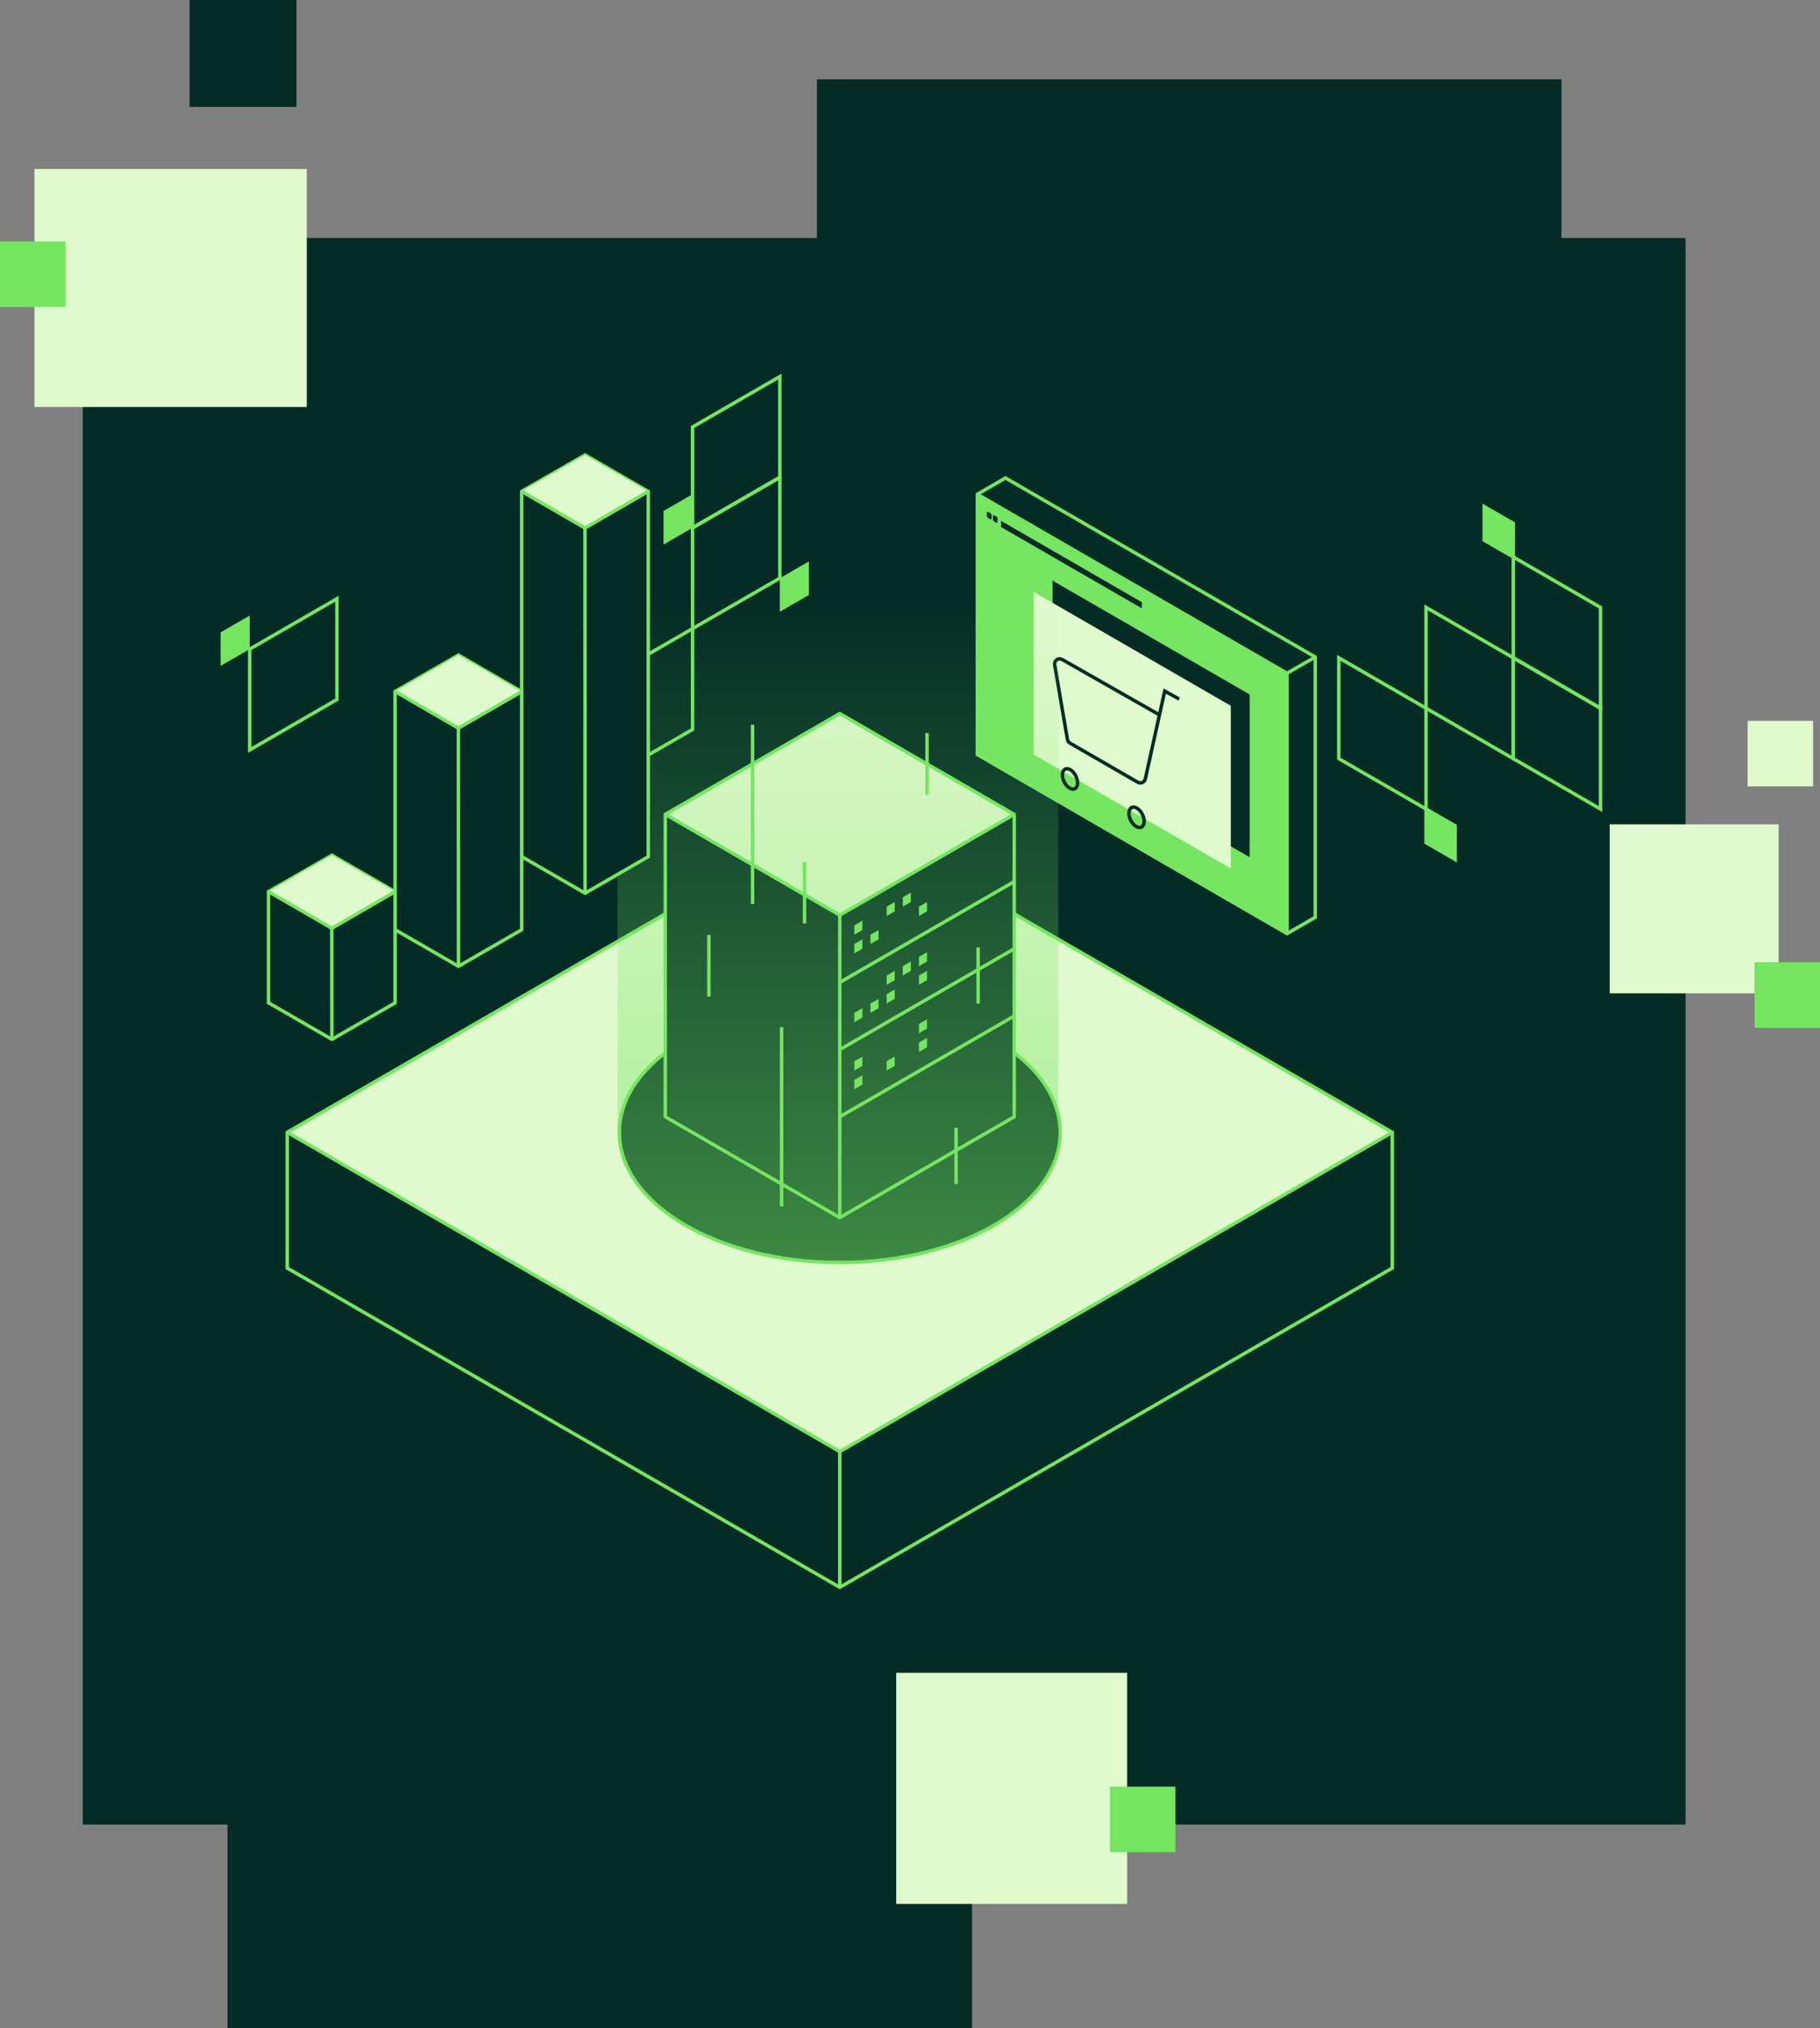
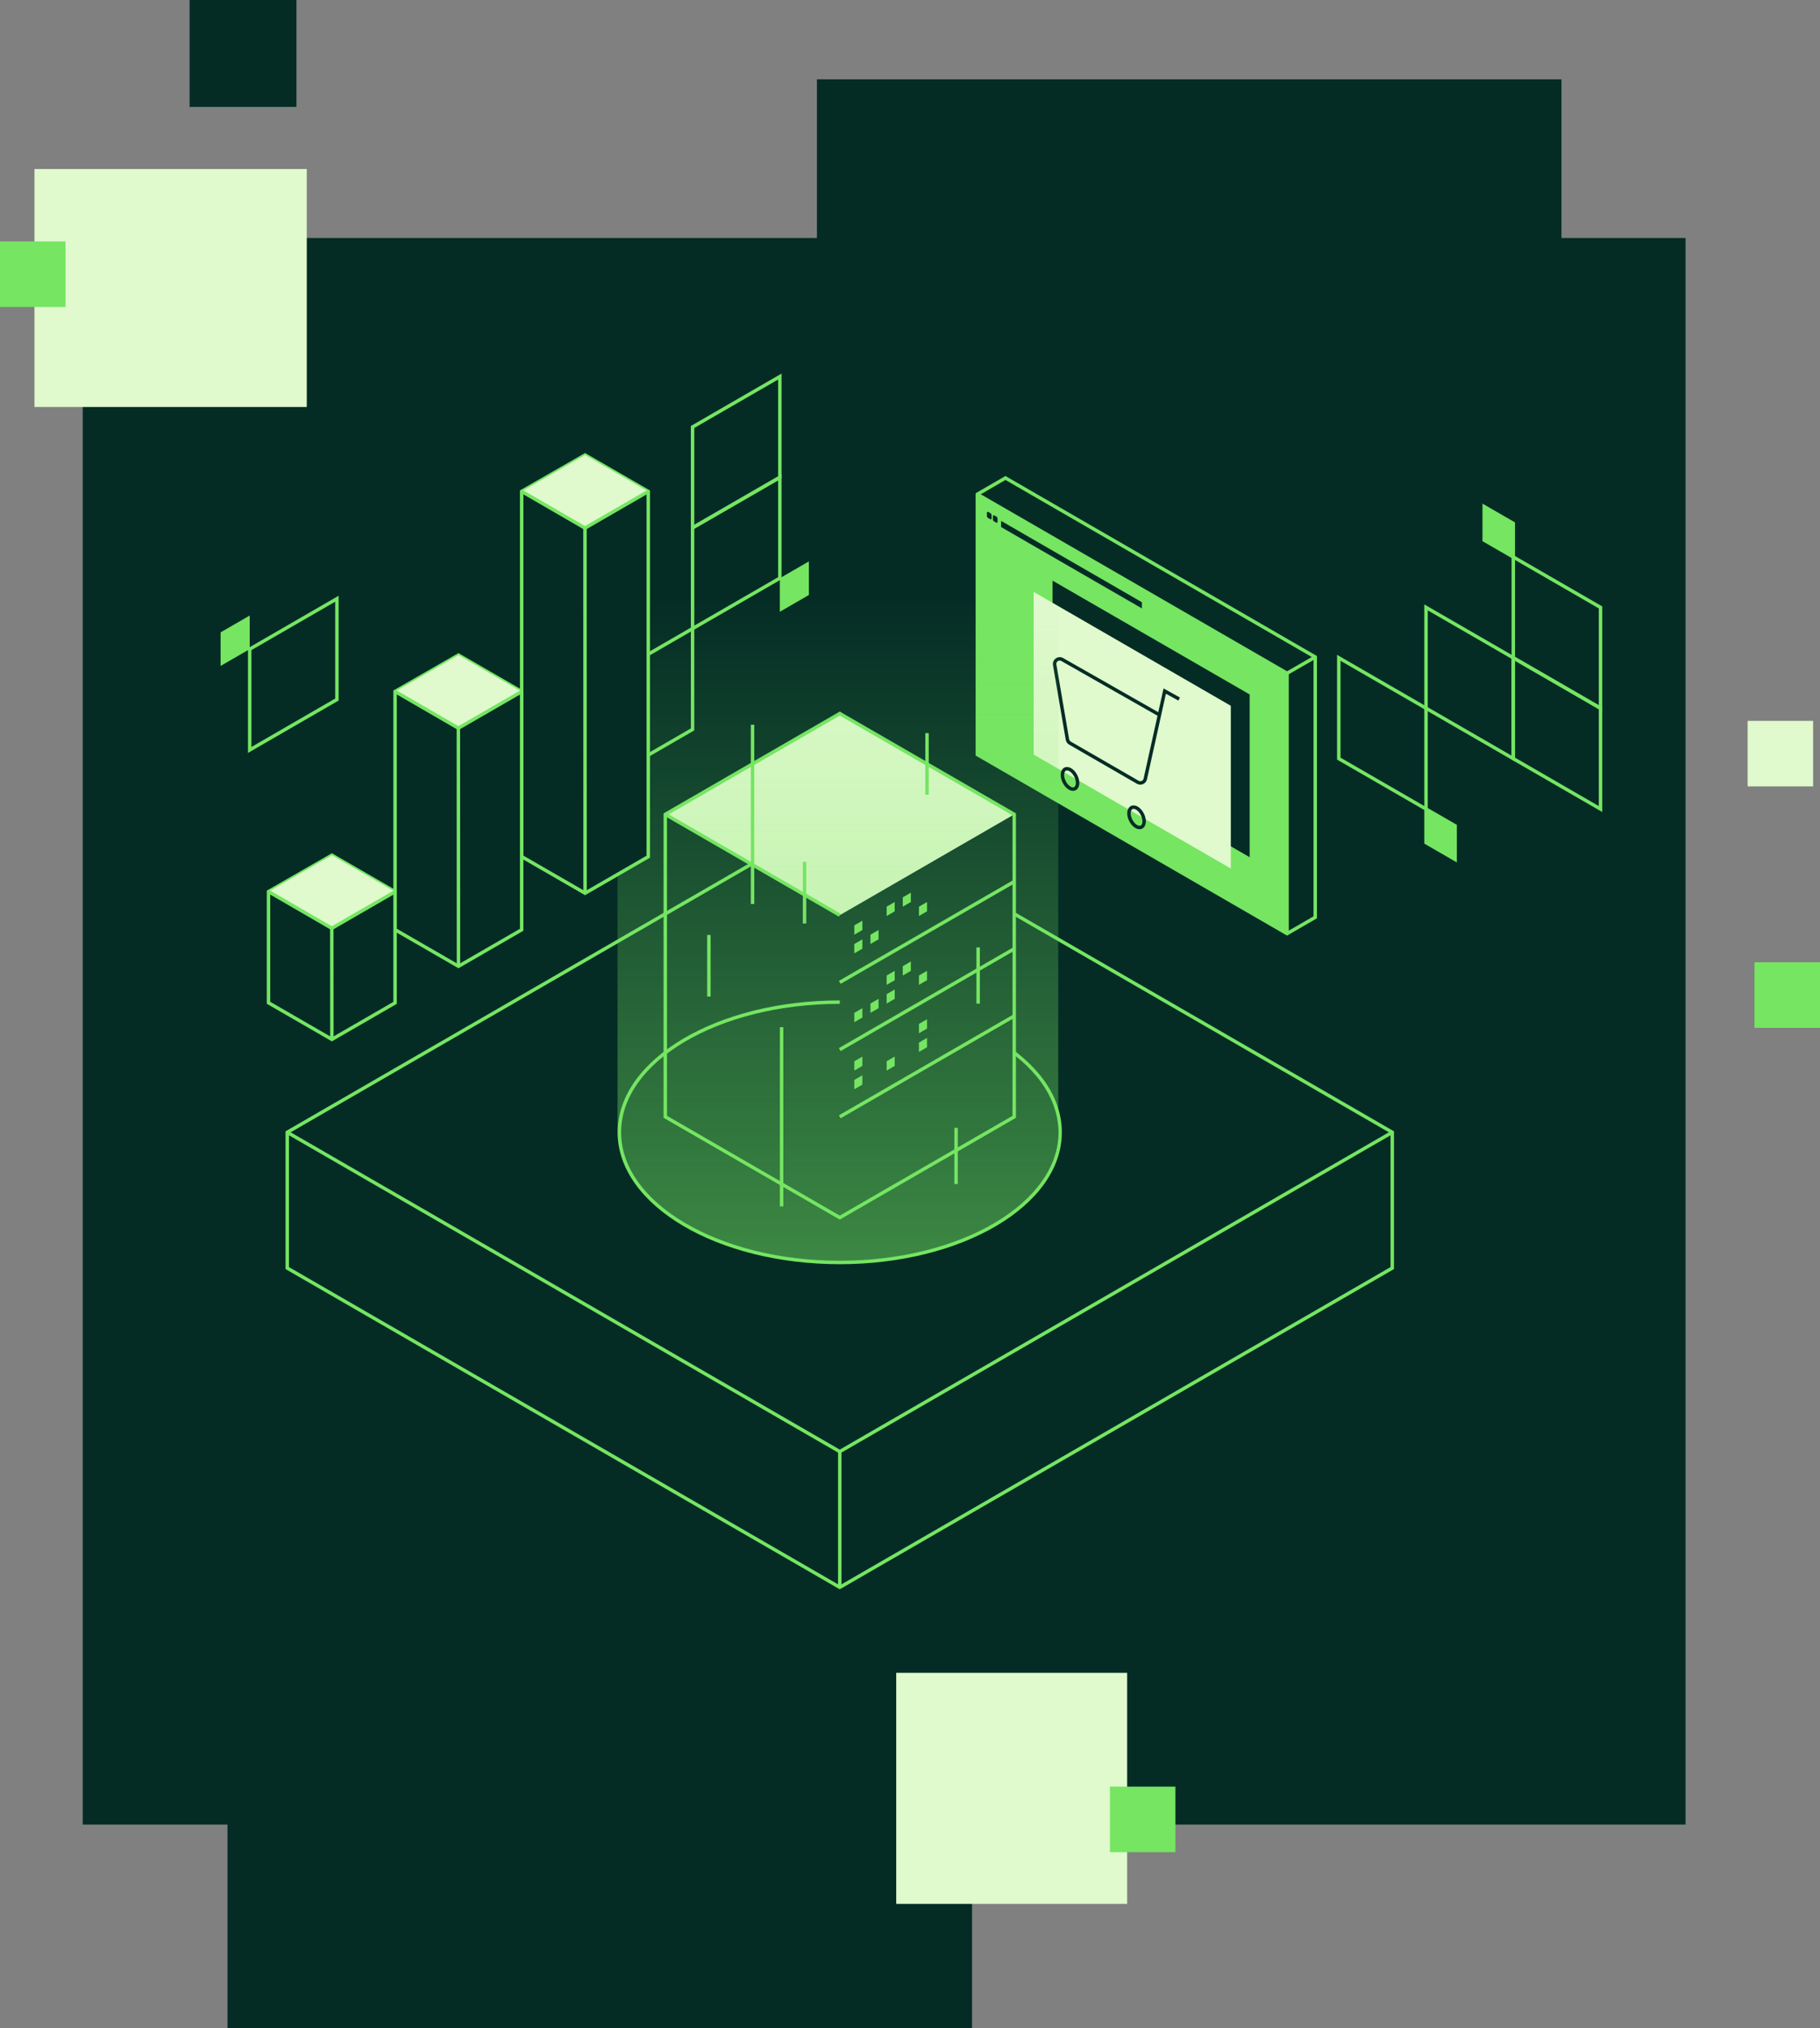
<svg xmlns="http://www.w3.org/2000/svg" width="528" height="588" viewBox="0 0 528 588" fill="none">
  <rect x="0" y="0" width="528" height="588" fill="#808080" stroke="none" />
  <rect x="24" y="69" width="465" height="460" fill="#042C25" />
  <rect x="237" y="23" width="216" height="188" fill="#042C25" />
  <rect x="66" y="400" width="216" height="188" fill="#042C25" />
  <rect x="10" y="49" width="79" height="69" fill="#E0F9CD" />
-   <rect x="467" y="239" width="49" height="49" fill="#E0F9CD" />
  <rect x="507" y="209" width="19" height="19" fill="#E0F9CD" />
  <rect x="509" y="279" width="19" height="19" fill="#75E562" />
  <rect y="70" width="19" height="19" fill="#75E562" />
  <rect x="55" width="31" height="31" fill="#042C25" />
  <rect x="260" y="485" width="67" height="67" fill="#E0F9CD" />
  <rect x="322" y="518" width="19" height="19" fill="#75E562" />
  <g clip-path="url(#clip0_1532_73)">
    <path d="M373.389 270.683L283.537 218.774V143.305L373.389 195.201V270.683Z" fill="#75E562" />
    <path d="M373.389 270.683L381.561 265.96V190.491L291.695 138.582L283.537 143.305V218.774L373.389 270.683Z" stroke="#75E562" stroke-miterlimit="10" />
    <path d="M373.389 270.683V195.201L283.537 143.305" stroke="#75E562" stroke-miterlimit="10" />
    <path d="M381.561 190.492L373.389 195.201" stroke="#75E562" stroke-miterlimit="10" />
    <path d="M290.423 152.804L331.27 176.39V174.604L290.423 151.018V152.804Z" fill="#042C25" />
    <path d="M286.649 150.179L287.298 150.544C287.46 150.639 287.677 150.517 287.677 150.328V149.38C287.677 149.137 287.542 148.907 287.339 148.785L286.689 148.42C286.527 148.325 286.31 148.447 286.31 148.636V149.583C286.31 149.827 286.446 150.057 286.649 150.179Z" fill="#042C25" />
    <path d="M288.38 151.167L289.03 151.532C289.192 151.627 289.409 151.505 289.409 151.316V150.369C289.409 150.125 289.273 149.895 289.07 149.773L288.421 149.408C288.259 149.313 288.042 149.435 288.042 149.624V150.572C288.042 150.815 288.177 151.045 288.38 151.167Z" fill="#042C25" />
    <path d="M362.538 201.345V248.531L305.347 215.513V168.34L362.538 201.345Z" fill="#042C25" />
    <path d="M357.072 204.632V251.818L299.881 218.786V171.613L357.072 204.632Z" fill="#E0F9CD" />
    <path d="M342.081 202.684L337.9 200.356L332.258 225.851C332.041 226.825 330.945 227.299 330.093 226.812L310.394 215.445C310.015 215.228 309.758 214.849 309.676 214.416L305.969 192.738C305.766 191.52 307.065 190.6 308.148 191.209L336.385 207.271" stroke="#042C25" stroke-miterlimit="10" />
    <path d="M311.823 228.672C312.76 228.207 312.889 226.56 312.112 224.993C311.334 223.427 309.944 222.534 309.007 222.999C308.07 223.465 307.941 225.112 308.719 226.678C309.496 228.245 310.886 229.137 311.823 228.672Z" stroke="#042C25" stroke-miterlimit="10" />
    <path d="M331.132 239.805C332.069 239.34 332.198 237.693 331.421 236.126C330.643 234.56 329.253 233.667 328.316 234.132C327.379 234.597 327.25 236.244 328.027 237.811C328.805 239.377 330.195 240.27 331.132 239.805Z" stroke="#042C25" stroke-miterlimit="10" />
-     <path d="M243.623 235.73L403.912 328.29L243.623 420.864L83.334 328.29L243.623 235.73Z" fill="#E0F9CD" />
    <path d="M243.623 235.73L83.334 328.29V367.656L243.623 460.216L403.912 367.656V328.29L243.623 235.73Z" stroke="#75E562" stroke-miterlimit="10" />
    <path d="M243.623 460.216V420.865L403.912 328.291" stroke="#75E562" stroke-miterlimit="10" />
    <path d="M243.623 420.865L83.334 328.291" stroke="#75E562" stroke-miterlimit="10" />
    <path d="M243.623 366.031C278.93 366.031 307.552 349.134 307.552 328.29C307.552 307.446 278.93 290.549 243.623 290.549C208.316 290.549 179.694 307.446 179.694 328.29C179.694 349.134 208.316 366.031 243.623 366.031Z" fill="#042C25" stroke="#75E562" stroke-miterlimit="10" />
-     <path d="M294.239 323.797L243.623 353.026L193.008 323.797V236.108L243.623 206.879L294.239 236.108V323.797Z" fill="#042C25" />
+     <path d="M294.239 323.797L243.623 353.026V236.108L243.623 206.879L294.239 236.108V323.797Z" fill="#042C25" />
    <path d="M243.623 206.879L294.239 236.108L243.623 265.338L193.008 236.108L243.623 206.879Z" fill="#E0F9CD" />
    <path d="M294.239 323.797L243.623 353.026L193.008 323.797V236.108L243.623 206.879L294.239 236.108V323.797Z" stroke="#75E562" stroke-miterlimit="10" />
-     <path d="M294.239 236.107L243.623 265.337V353.025" stroke="#75E562" stroke-miterlimit="10" />
    <path d="M193.008 236.107L243.623 265.337" stroke="#75E562" stroke-miterlimit="10" />
    <path d="M243.623 304.31L294.239 275.08" stroke="#75E562" stroke-miterlimit="10" />
    <path d="M243.623 284.823L294.239 255.594" stroke="#75E562" stroke-miterlimit="10" />
    <path d="M243.623 323.796L294.239 294.566" stroke="#75E562" stroke-miterlimit="10" />
    <path d="M252.526 265.582V268.288L254.88 266.935V264.229L252.526 265.582Z" fill="#042C25" />
    <path d="M257.221 262.875V265.581L259.561 264.228V261.521L257.221 262.875Z" fill="#75E562" />
    <path d="M261.902 260.168V262.874L264.243 261.521V258.814L261.902 260.168Z" fill="#75E562" />
    <path d="M250.185 266.936V269.642L247.845 270.995V268.289L250.185 266.936Z" fill="#75E562" />
    <path d="M252.526 270.994V273.7L254.88 272.347V269.641L252.526 270.994Z" fill="#75E562" />
    <path d="M257.221 268.289V270.995L259.561 269.642V266.936L257.221 268.289Z" fill="#042C25" />
    <path d="M261.902 265.582V268.288L264.243 266.935V264.229L261.902 265.582Z" fill="#042C25" />
    <path d="M266.597 257.463V260.169L268.938 258.816V256.109L266.597 257.463Z" fill="#042C25" />
    <path d="M266.597 262.875V265.581L268.938 264.228V261.521L266.597 262.875Z" fill="#75E562" />
    <path d="M250.185 272.348V275.054L247.845 276.407V273.701L250.185 272.348Z" fill="#75E562" />
    <path d="M252.526 285.541V288.247L254.88 286.894V284.188L252.526 285.541Z" fill="#042C25" />
    <path d="M257.221 282.836V285.542L259.561 284.189V281.482L257.221 282.836Z" fill="#75E562" />
    <path d="M261.902 280.129V282.835L264.243 281.482V278.775L261.902 280.129Z" fill="#75E562" />
    <path d="M250.185 286.895V289.601L247.845 290.954V288.248L250.185 286.895Z" fill="#042C25" />
    <path d="M252.526 290.955V293.661L254.88 292.308V289.602L252.526 290.955Z" fill="#75E562" />
    <path d="M257.221 288.248V290.954L259.561 289.601V286.895L257.221 288.248Z" fill="#75E562" />
    <path d="M261.902 285.541V288.247L264.243 286.894V284.188L261.902 285.541Z" fill="#042C25" />
-     <path d="M266.597 277.422V280.128L268.938 278.775V276.068L266.597 277.422Z" fill="#75E562" />
    <path d="M266.597 282.836V285.542L268.938 284.189V281.482L266.597 282.836Z" fill="#75E562" />
    <path d="M250.185 292.307V295.013L247.845 296.366V293.66L250.185 292.307Z" fill="#75E562" />
    <path d="M252.526 304.988V307.694L254.88 306.341V303.635L252.526 304.988Z" fill="#042C25" />
    <path d="M257.221 302.281V304.987L259.561 303.634V300.928L257.221 302.281Z" fill="#042C25" />
    <path d="M261.902 299.574V302.28L264.243 300.927V298.221L261.902 299.574Z" fill="#042C25" />
    <path d="M250.185 306.34V309.046L247.845 310.399V307.693L250.185 306.34Z" fill="#75E562" />
    <path d="M252.526 310.4V313.107L254.88 311.753V309.047L252.526 310.4Z" fill="#042C25" />
    <path d="M257.221 307.693V310.399L259.561 309.046V306.34L257.221 307.693Z" fill="#75E562" />
    <path d="M261.902 304.988V307.694L264.243 306.341V303.635L261.902 304.988Z" fill="#042C25" />
    <path d="M266.597 296.867V299.573L268.938 298.22V295.514L266.597 296.867Z" fill="#75E562" />
    <path d="M266.597 302.281V304.987L268.938 303.634V300.928L266.597 302.281Z" fill="#75E562" />
    <path d="M250.185 311.754V314.46L247.845 315.814V313.107L250.185 311.754Z" fill="#75E562" />
    <path d="M439.022 161.492L430.58 156.62V146.877L439.022 151.749V161.492Z" fill="#75E562" stroke="#75E562" stroke-miterlimit="10" />
    <path d="M422.151 249.179L413.708 244.308V234.564L422.151 239.436V249.179Z" fill="#75E562" stroke="#75E562" stroke-miterlimit="10" />
    <path d="M464.324 234.565L439.023 219.95V190.721L464.324 205.335V234.565Z" stroke="#75E562" stroke-miterlimit="10" />
    <path d="M464.324 205.336L439.023 190.722V161.492L464.324 176.107V205.336Z" stroke="#75E562" stroke-miterlimit="10" />
    <path d="M439.023 219.95L413.708 205.335V176.105L439.023 190.72V219.95Z" stroke="#75E562" stroke-miterlimit="10" />
    <path d="M413.708 234.565L388.394 219.95V190.721L413.708 205.335V234.565Z" stroke="#75E562" stroke-miterlimit="10" />
    <path d="M200.923 182.25L226.237 167.636V138.406L200.923 153.021V182.25Z" stroke="#75E562" stroke-miterlimit="10" />
    <path d="M200.923 153.022L226.237 138.407V109.178L200.923 123.792V153.022Z" stroke="#75E562" stroke-miterlimit="10" />
    <path d="M175.622 226.096L200.923 211.481V182.252L175.622 196.867V226.096Z" stroke="#75E562" stroke-miterlimit="10" />
-     <path d="M200.923 153.022V143.279L192.494 148.151V157.894L200.923 153.022Z" fill="#75E562" />
    <path d="M234.667 172.509V162.766L226.237 167.637V177.38L234.667 172.509Z" fill="#75E562" />
    <path d="M72.443 217.434L97.744 202.819V173.59L72.443 188.205V217.434Z" stroke="#75E562" stroke-miterlimit="10" />
    <path d="M72.443 188.204V178.461L64 183.333V193.076L72.443 188.204Z" fill="#75E562" />
    <path d="M277.367 343.283V327.004" stroke="#75E562" stroke-miterlimit="10" />
    <path d="M283.767 290.982V274.689" stroke="#75E562" stroke-miterlimit="10" />
    <path d="M218.322 262.09V210.127" stroke="#75E562" stroke-miterlimit="10" />
    <path d="M226.751 349.791V297.814" stroke="#75E562" stroke-miterlimit="10" />
    <path d="M205.658 288.939V271.076" stroke="#75E562" stroke-miterlimit="10" />
    <path d="M233.408 267.747V249.885" stroke="#75E562" stroke-miterlimit="10" />
    <path d="M268.938 230.425V212.562" stroke="#75E562" stroke-miterlimit="10" />
    <path opacity="0.5" d="M179.153 141.113V328.304C179.153 349.143 207.769 366.045 243.082 366.045C278.395 366.045 307.011 349.143 307.011 328.304V141.113H179.167H179.153Z" fill="url(#paint0_linear_1532_73)" />
    <path d="M188.069 248.383V142.494L169.736 131.912L151.336 142.467V248.356L169.736 258.966L188.069 248.383Z" fill="#042C25" />
    <path d="M188.069 248.383V142.494L169.736 131.912L151.336 142.467V248.356L169.736 258.966L188.069 248.383Z" stroke="#75E562" stroke-miterlimit="10" />
    <path d="M188.069 142.494L169.736 131.912L151.336 142.467L169.709 153.103L188.069 142.494Z" fill="#E0F9CD" />
    <path d="M151.336 142.467L169.709 153.103L188.069 142.494" stroke="#75E562" stroke-miterlimit="10" />
    <path d="M169.736 258.966L169.709 153.104" stroke="#75E562" stroke-miterlimit="10" />
    <path d="M151.336 269.574V200.52L133.003 189.924L114.615 200.479V269.547L133.003 280.156L151.336 269.574Z" fill="#042C25" />
    <path d="M151.336 269.574V200.52L133.003 189.924L114.615 200.479V269.547L133.003 280.156L151.336 269.574Z" stroke="#75E562" stroke-miterlimit="10" />
    <path d="M151.336 200.52L133.003 189.924L114.615 200.479L132.976 211.115L151.336 200.52Z" fill="#E0F9CD" />
    <path d="M114.615 200.479L132.976 211.115L151.336 200.519" stroke="#75E562" stroke-miterlimit="10" />
    <path d="M133.003 280.156L132.976 211.115" stroke="#75E562" stroke-miterlimit="10" />
    <path d="M114.615 290.765V258.531L96.282 247.949L77.895 258.504V290.738L96.282 301.347L114.615 290.765Z" fill="#042C25" />
    <path d="M114.615 290.765V258.531L96.282 247.949L77.895 258.504V290.738L96.282 301.347L114.615 290.765Z" stroke="#75E562" stroke-miterlimit="10" />
    <path d="M114.615 258.531L96.282 247.949L77.895 258.504L96.255 269.141L114.615 258.531Z" fill="#E0F9CD" />
    <path d="M77.895 258.504L96.255 269.14L114.615 258.531" stroke="#75E562" stroke-miterlimit="10" />
    <path d="M96.282 301.347L96.255 269.141" stroke="#75E562" stroke-miterlimit="10" />
  </g>
  <defs>
    <linearGradient id="paint0_linear_1532_73" x1="243.069" y1="366.803" x2="243.069" y2="172.765" gradientUnits="userSpaceOnUse">
      <stop stop-color="#75E562" />
      <stop offset="1" stop-color="#75E562" stop-opacity="0" />
    </linearGradient>
    <clipPath id="clip0_1532_73">
      <rect width="401" height="353" fill="white" transform="translate(64 108)" />
    </clipPath>
  </defs>
</svg>